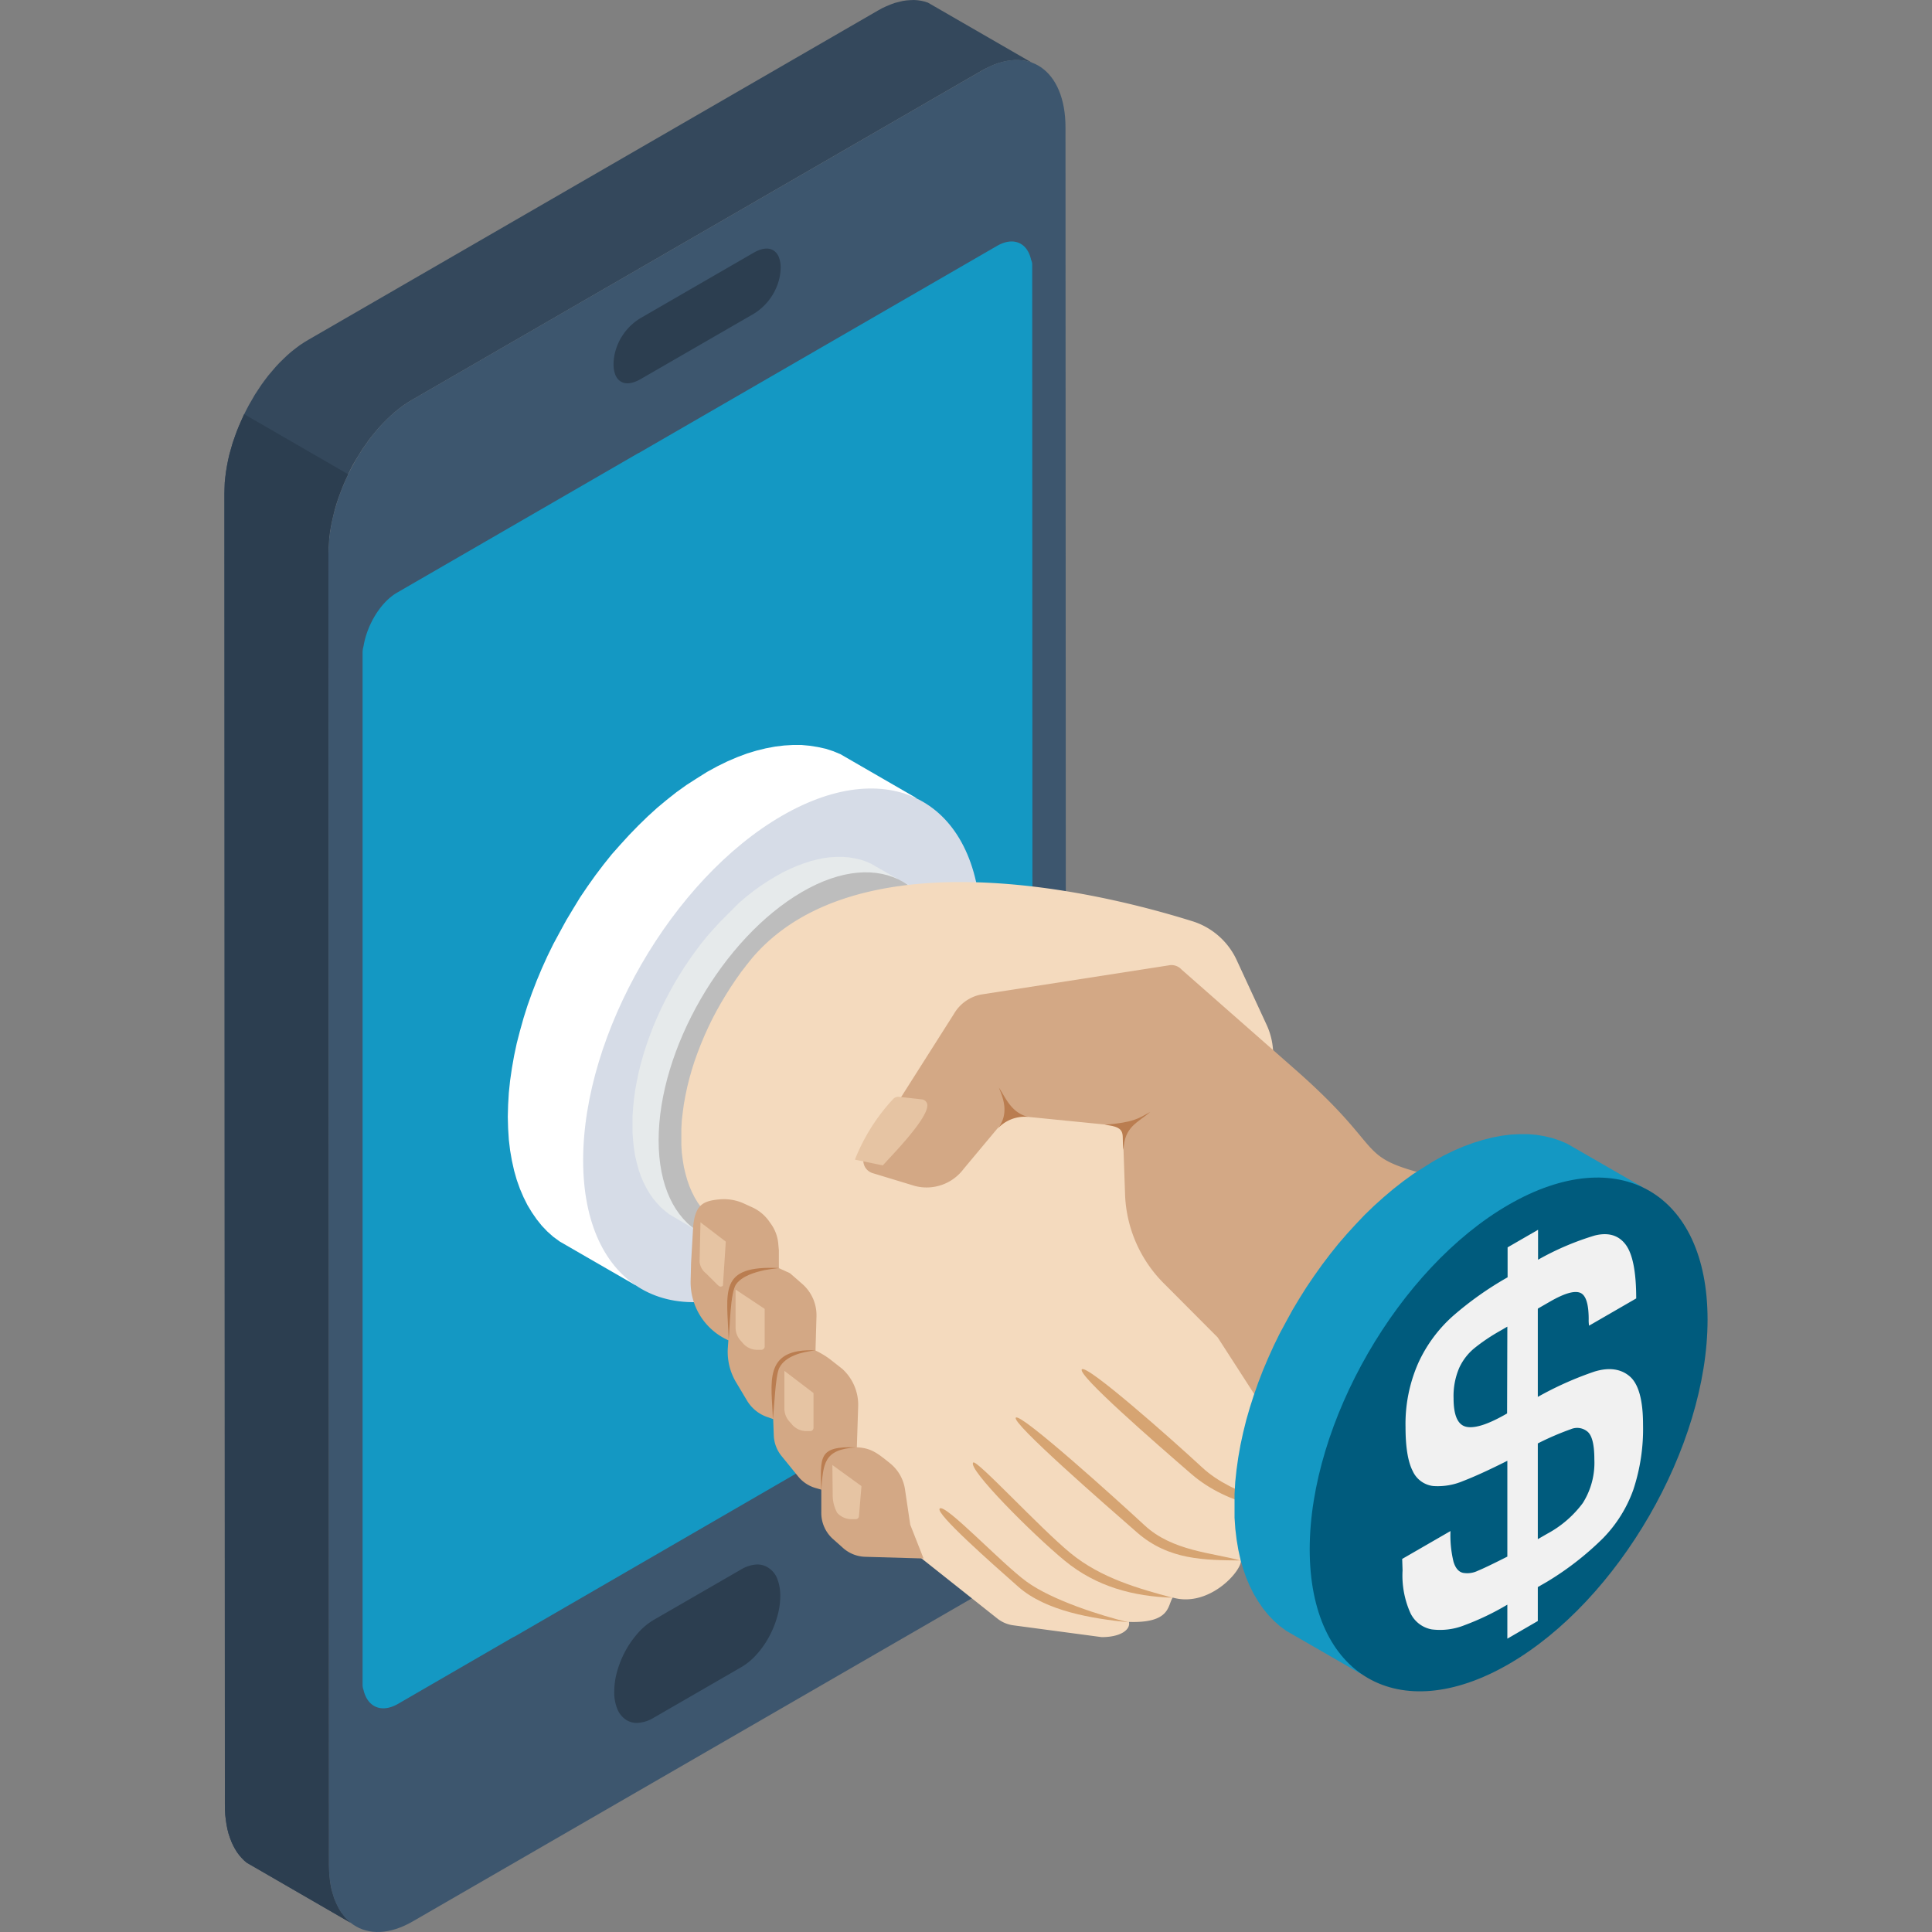
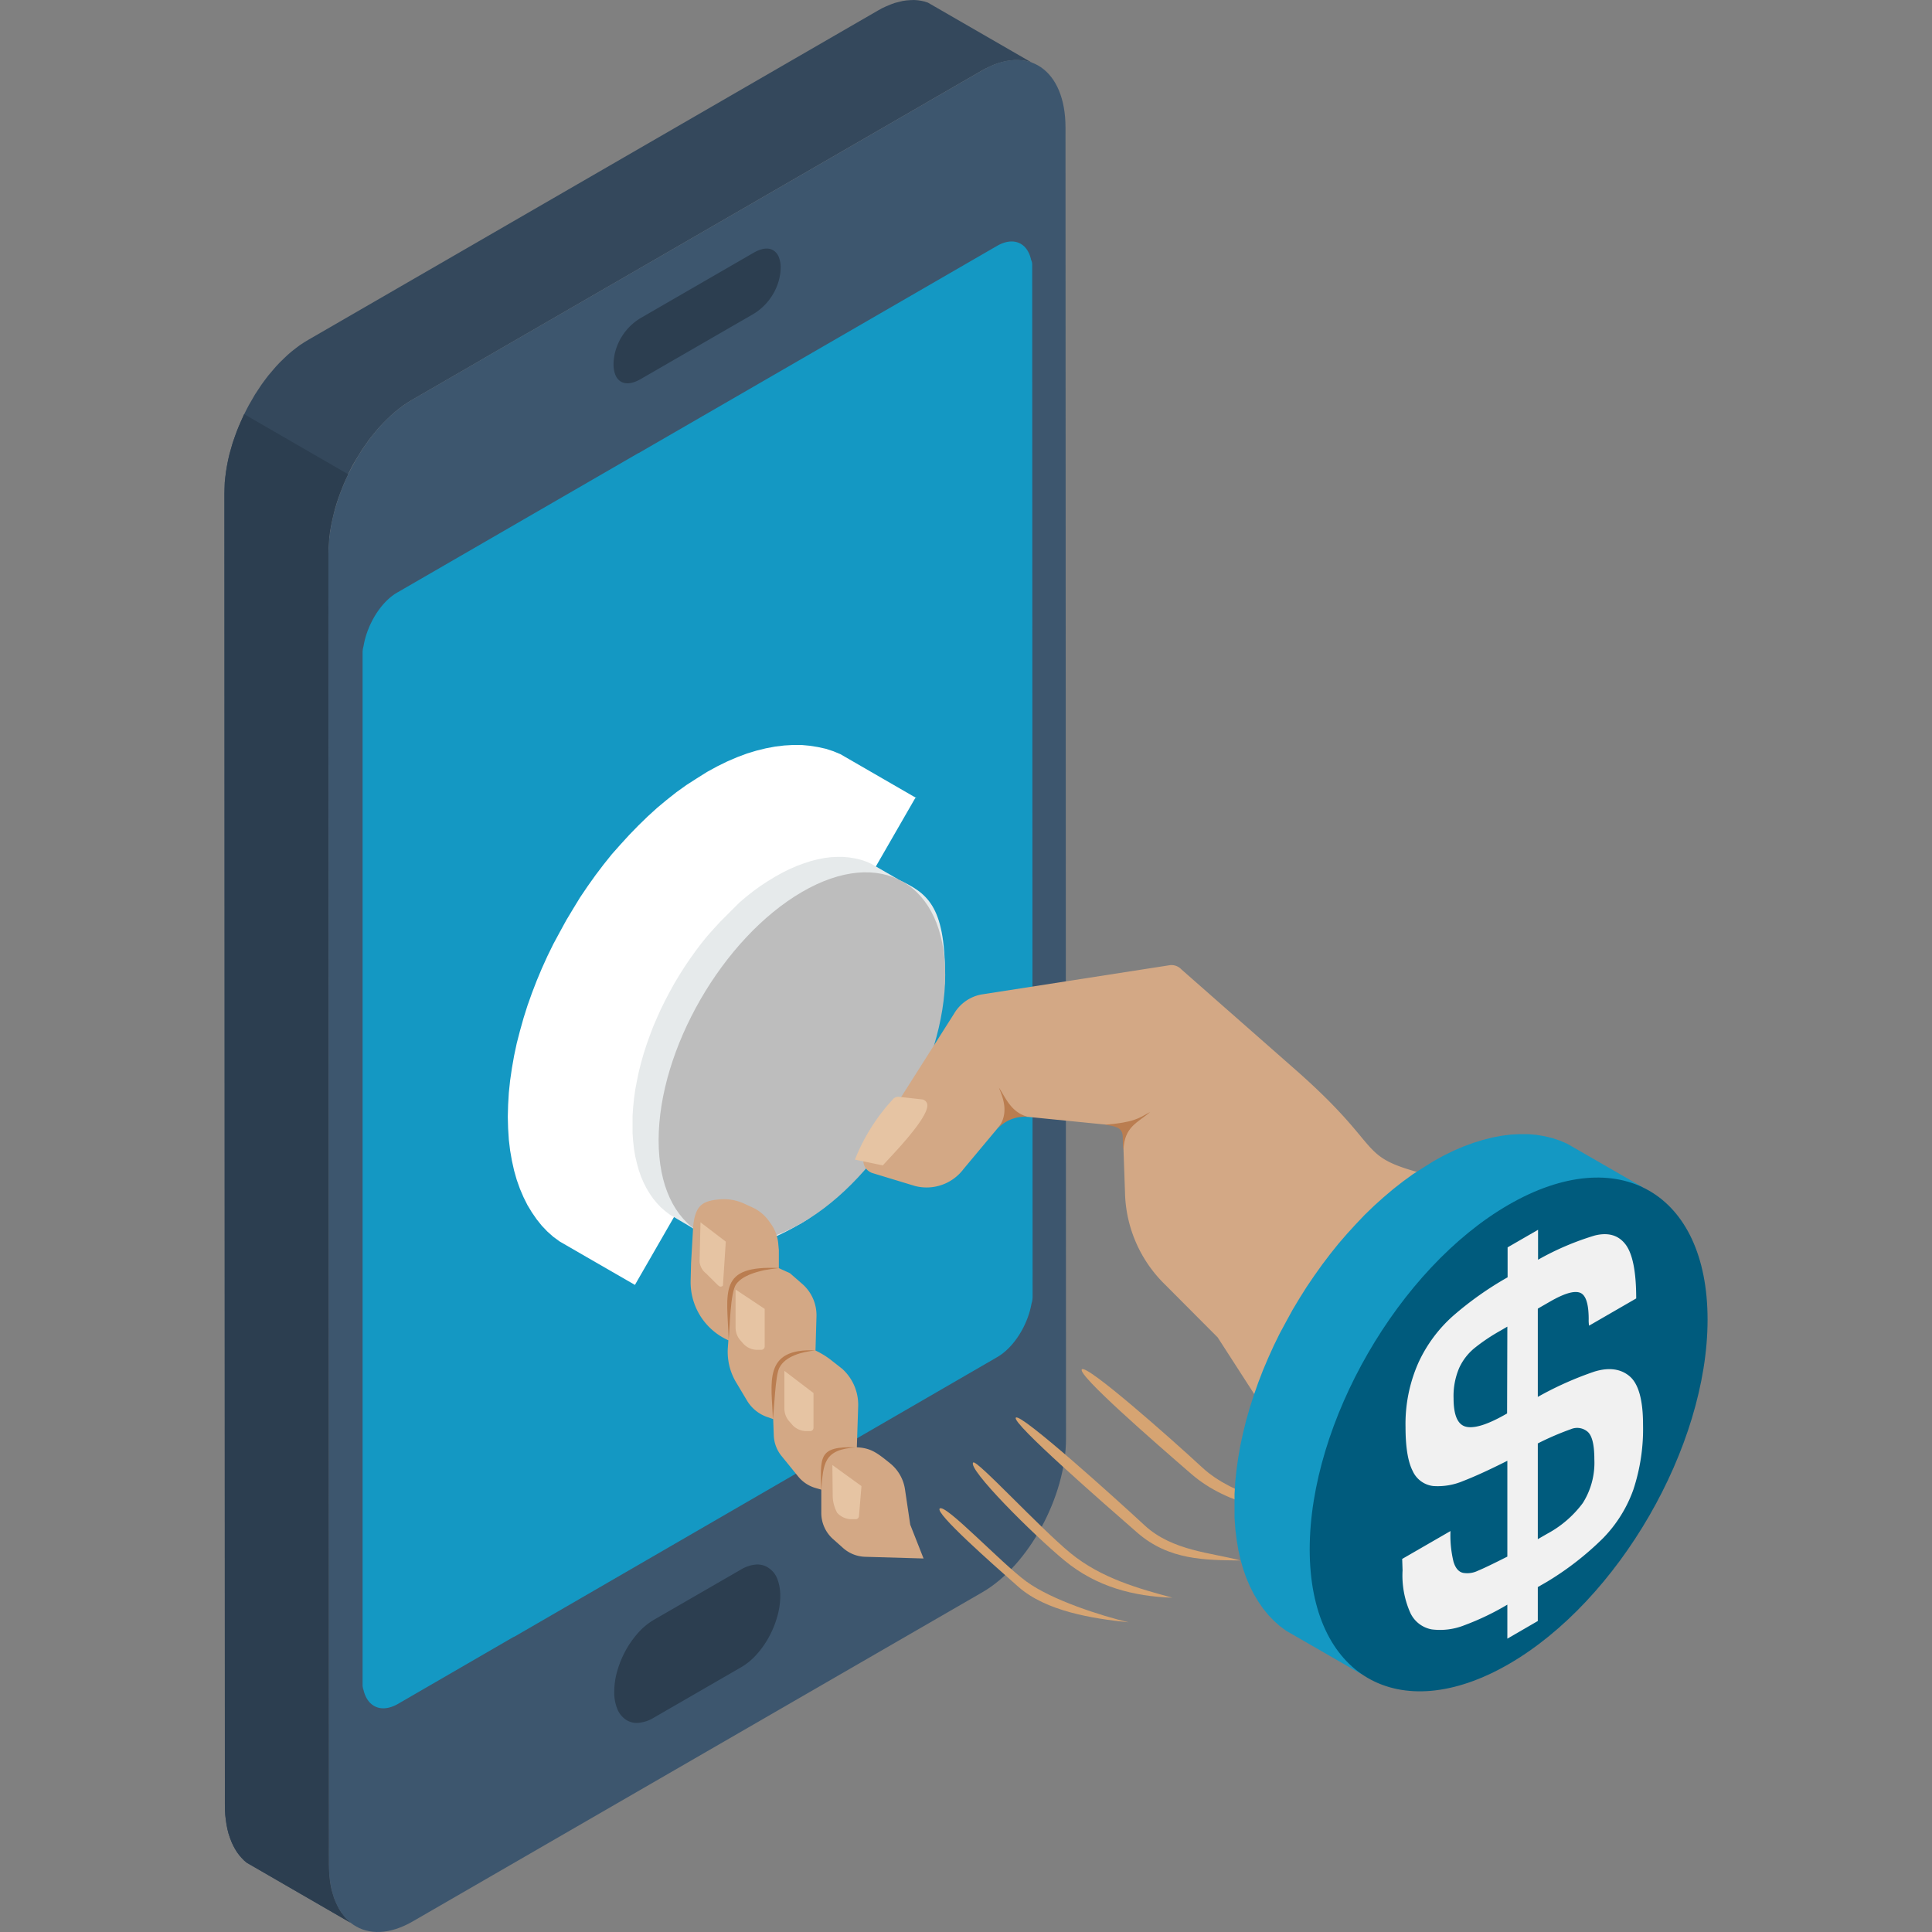
<svg xmlns="http://www.w3.org/2000/svg" id="Layer_1" data-name="Layer 1" viewBox="0 0 300 300">
  <rect x="0" y="0" width="300" height="300" fill="#808080" stroke="none" />
  <defs>
    <style>.cls-1{fill:#34485c;}.cls-1,.cls-10,.cls-11,.cls-12,.cls-13,.cls-14,.cls-15,.cls-2,.cls-3,.cls-4,.cls-5,.cls-6,.cls-7,.cls-8,.cls-9{fill-rule:evenodd;}.cls-2{fill:#3d566e;}.cls-3{fill:#1498c3;}.cls-4{fill:#2c3e50;}.cls-5{fill:#fff;}.cls-6{fill:#d6dce7;}.cls-7{fill:#e6eaeb;}.cls-8{fill:#bdbdbd;}.cls-9{fill:#f4dabe;}.cls-10{fill:#d3a885;}.cls-11{fill:#d6a472;}.cls-12{fill:#005b7d;}.cls-13{fill:#e6c4a3;}.cls-14{fill:#ba7d50;}.cls-15{fill:#f1f1f1;}</style>
  </defs>
  <title>Icons Marketing Strategy</title>
  <polygon class="cls-1" points="160.22 9.72 144.09 0.41 143.57 0.24 143.05 0.12 142.5 0.04 141.94 0 141.37 0.02 140.78 0.06 140.17 0.15 139.56 0.3 138.93 0.46 138.28 0.7 137.63 0.97 136.96 1.28 136.3 1.65 47.87 52.77 47.21 53.17 46.54 53.61 45.89 54.1 45.25 54.6 44.61 55.16 44.01 55.73 43.39 56.34 42.8 56.97 42.23 57.64 41.66 58.31 41.12 59.02 40.58 59.76 40.08 60.52 39.58 61.28 39.12 62.08 38.66 62.87 38.23 63.69 37.82 64.52 37.44 65.37 37.07 66.22 36.73 67.07 36.42 67.94 36.12 68.81 35.87 69.68 35.62 70.57 35.42 71.44 35.25 72.31 35.1 73.2 34.99 74.07 34.9 74.92 34.87 75.79 34.85 76.64 34.92 280.23 34.92 281.06 34.98 281.86 35.07 282.62 35.18 283.36 35.32 284.06 35.49 284.73 35.72 285.38 35.94 285.99 36.2 286.56 36.49 287.1 36.8 287.6 37.14 288.06 37.51 288.49 37.9 288.89 38.31 289.24 54.45 298.57 54.03 298.2 53.65 297.82 53.3 297.38 52.95 296.93 52.63 296.41 52.35 295.87 52.1 295.3 51.85 294.7 51.65 294.06 51.46 293.39 51.32 292.69 51.21 291.95 51.13 291.17 51.08 290.37 51.06 289.54 50.99 85.95 51 85.1 51.06 84.25 51.13 83.38 51.24 82.5 51.39 81.64 51.57 80.77 51.78 79.88 52 79.01 52.26 78.14 52.55 77.27 52.87 76.4 53.21 75.53 53.57 74.68 53.96 73.85 54.37 73.01 54.79 72.19 55.26 71.39 55.74 70.61 56.22 69.83 56.74 69.09 57.25 68.35 57.81 67.64 58.37 66.96 58.94 66.29 59.53 65.67 60.15 65.05 60.75 64.48 61.39 63.92 62.03 63.41 62.68 62.92 63.34 62.48 64.01 62.08 152.44 10.97 153.1 10.61 153.77 10.3 154.41 10.02 155.07 9.79 155.69 9.61 156.3 9.48 156.91 9.39 157.51 9.33 158.08 9.33 158.65 9.37 159.19 9.44 159.73 9.57 160.22 9.72" />
  <path class="cls-2" d="M64.1,298.35l88.43-51.1c7.18-4.14,13-14.88,13-23.87l-.08-203.59c0-9-5.86-13-13-8.82L64,62.08C56.83,66.22,51,77,51,86l.07,203.59C51.06,298.55,56.92,302.5,64.1,298.35Z" />
  <path class="cls-3" d="M99.14,70.37,154.79,38.2c2.57-1.5,4.74-.52,5.32,2.15a1.73,1.73,0,0,1,.17.83v.74l.06,158.79v.72a3.48,3.48,0,0,1-.17,1c-.59,3.35-2.74,6.81-5.32,8.3L80,254.07a1.38,1.38,0,0,1-.3.14l-17.9,10.37c-2.57,1.47-4.73.49-5.35-2.15a2.31,2.31,0,0,1-.15-.85v-.72l0-158.79v-.74a3.79,3.79,0,0,1,.15-1C57,97,59.11,93.48,61.7,92L99.14,70.35Z" />
  <path class="cls-4" d="M117,48c4.75-2.74,4.74-10.68,0-7.94L99.49,50.14c-4.76,2.74-4.74,10.7,0,8Z" />
  <path class="cls-4" d="M117,48.75a8.84,8.84,0,0,0,3.9-5.07,7.84,7.84,0,0,0,.32-2.11,4.36,4.36,0,0,0-.32-1.74c-.59-1.24-1.88-1.74-3.9-.57L99.49,49.38a8.73,8.73,0,0,0-3.91,5.07,8,8,0,0,0-.31,2.11,4.51,4.51,0,0,0,.31,1.72c.58,1.26,1.89,1.74,3.91.58L117,48.75Zm2.66-5A5.93,5.93,0,0,1,117,47.22L99.49,57.32c-1.41.81-2.29.5-2.67-.34a2.88,2.88,0,0,1-.24-1.2,5.41,5.41,0,0,1,.24-1.46,5.83,5.83,0,0,1,2.67-3.4L117,40.79c1.4-.79,2.28-.49,2.66.33a3,3,0,0,1,.24,1.21A5.18,5.18,0,0,1,119.64,43.79Z" />
  <path class="cls-4" d="M115.05,244.5c1.5-.87,2.87-.91,3.85-.25a4.53,4.53,0,0,1,1.59,3.91,12.5,12.5,0,0,1-1.59,5.76,10.82,10.82,0,0,1-3.85,4.23h0L101.49,266a3.53,3.53,0,0,1-3.85.22c-1-.66-1.59-2-1.59-3.9a12.06,12.06,0,0,1,1.59-5.76,10.86,10.86,0,0,1,3.85-4.22v0Z" />
  <path class="cls-4" d="M115.05,245.25a3.87,3.87,0,0,1,1.82-.58,2.28,2.28,0,0,1,1.53.4,2.75,2.75,0,0,1,1.06,1.35,5.71,5.71,0,0,1,.37,2.13,9.47,9.47,0,0,1-.37,2.55,11.72,11.72,0,0,1-1,2.58,11.53,11.53,0,0,1-1.55,2.2,8.28,8.28,0,0,1-1.82,1.5h0l-13.56,7.83h0a4.26,4.26,0,0,1-1.82.61,2.5,2.5,0,0,1-1.55-.41A3,3,0,0,1,97.07,264a5.83,5.83,0,0,1-.38-2.13,9.27,9.27,0,0,1,.38-2.55,12.26,12.26,0,0,1,1.05-2.58,10.71,10.71,0,0,1,1.55-2.2,7.69,7.69,0,0,1,1.82-1.5h0l13.56-7.83Zm2.35-2.31a5.42,5.42,0,0,0-2.35.78h0l-13.56,7.83h0a10.06,10.06,0,0,0-2.35,1.94,15.09,15.09,0,0,0-2,2.82,15.66,15.66,0,0,0-1.31,3.22,11.65,11.65,0,0,0-.45,3.16,6.78,6.78,0,0,0,.45,2.61,3.64,3.64,0,0,0,1.31,1.7,3,3,0,0,0,2,.52,5.38,5.38,0,0,0,2.35-.78h0l13.56-7.83h0A9.86,9.86,0,0,0,117.4,257a14.09,14.09,0,0,0,2-2.81,15.09,15.09,0,0,0,1.31-3.23,11.56,11.56,0,0,0,.45-3.14,7.25,7.25,0,0,0-.45-2.63,3.51,3.51,0,0,0-1.33-1.7A3.06,3.06,0,0,0,117.4,242.94Z" />
  <polygon class="cls-4" points="37.91 64.31 37.82 64.52 37.44 65.37 37.07 66.22 36.73 67.07 36.42 67.94 36.12 68.81 35.87 69.68 35.62 70.57 35.42 71.44 35.25 72.31 35.1 73.2 34.99 74.07 34.9 74.92 34.87 75.79 34.85 76.62 34.92 280.23 34.94 281.06 34.98 281.86 35.07 282.62 35.18 283.36 35.32 284.06 35.49 284.73 35.7 285.38 35.94 285.99 36.2 286.56 36.49 287.1 36.8 287.6 37.14 288.06 37.51 288.49 37.9 288.89 38.31 289.24 54.45 298.57 54.03 298.2 53.65 297.82 53.3 297.38 52.95 296.93 52.63 296.41 52.35 295.87 52.08 295.3 51.85 294.7 51.65 294.06 51.46 293.39 51.32 292.69 51.21 291.95 51.13 291.17 51.08 290.37 51.06 289.54 50.99 85.95 51 85.1 51.06 84.25 51.13 83.38 51.24 82.5 51.39 81.64 51.57 80.77 51.78 79.88 52 79.01 52.26 78.14 52.55 77.27 52.87 76.4 53.21 75.53 53.57 74.68 53.96 73.85 54.05 73.64 37.91 64.31" />
  <path class="cls-5" d="M142.24,123.89l-11.72-6.77-1.12-.47-1.17-.38L127,116l-1.26-.2-1.28-.12-1.34,0-1.36.08-1.4.17-1.44.27-1.46.36L116,117l-1.52.57-1.54.66-1.57.77-1.59.87-1.59,1-1.56,1L105.05,123l-1.52,1.2-1.5,1.25-1.46,1.33-1.44,1.4-1.4,1.44-1.37,1.5L95,132.65l-1.29,1.61-1.25,1.65-1.21,1.7-1.17,1.73L89,141.11l-1.08,1.8-1,1.83-1,1.85L85,148.47l-.86,1.9-.8,1.91-.74,1.92-.69,1.94-.61,1.93-.56,2L80.24,162l-.41,1.93-.34,1.93-.28,1.92-.2,1.9-.11,1.88-.05,1.85.05,1.81.11,1.75.2,1.67.28,1.6.34,1.53.41,1.44.49,1.38.56,1.31.61,1.22.69,1.14.74,1.07.8,1,.86.9.92.82,1,.73,4.24,2.45,7.44,4.29,43.54-75.62.14.06Zm-3.51-1.16h0Zm1.15.28.07,0,.08,0-.15,0Zm1.14.37.1,0,.12,0Z" />
-   <path class="cls-6" d="M121.46,198c17.06-9.85,30.89-33.79,30.89-53.5s-13.83-27.69-30.89-17.85-30.91,33.83-30.91,53.52S104.4,207.81,121.46,198Z" />
  <path class="cls-7" d="M139.49,136.55l-4.22-2.43-.81-.35-.84-.28-.87-.2-.9-.15-.94-.08-.95,0-1,.05-1,.13-1,.2-1,.25-1.08.35-1.09.4-1.11.48-1.13.55-1.15.64-1.14.69-1.14.75-1.11.8-1.09.86-1.08.91-1,1-1,1-1,1-1,1.09-1,1.12-.93,1.15-.91,1.2-.86,1.21-.85,1.25-.8,1.27-.78,1.3-.73,1.32-.7,1.33-.67,1.36-.61,1.36-.59,1.37-.53,1.4-.49,1.38-.45,1.4-.4,1.4-.35,1.4-.29,1.4-.26,1.37-.19,1.38-.14,1.38-.09,1.34,0,1.35,0,1.3.09,1.25.14,1.22.19,1.14.26,1.1.29,1.05.35,1,.4.93.45.88.49.82.53.77.59.71.61.65.67.58.7.54,3,1.77L108,191c4.08,2.84,7.08,4.36,16.49-1.09s22.25-27.64,22.25-38.53-2.84-12.76-7.38-14.85l.1,0Zm-2.53-.83h0Zm.83.21.11,0h-.11Zm.82.25.16.07-.09,0Z" />
  <path class="cls-8" d="M124.52,189.9c12.29-7.09,22.25-24.33,22.25-38.53s-10-20-22.25-12.86-22.25,24.36-22.25,38.55S112.24,197,124.52,189.9Z" />
-   <path class="cls-9" d="M154.9,251.35l-19.14-15.18-24.5-46.4-.67-.5-.62-.56-.59-.62-.55-.67-.51-.72-.47-.79-.42-.83-.38-.89-.33-.95-.28-1-.24-1-.18-1.1-.15-1.15-.07-1.18,0-1.24,0-1.28.07-1.29.15-1.29.18-1.32.24-1.31.28-1.32.33-1.32.38-1.34.42-1.32.47-1.32.51-1.31.55-1.32.59-1.3.62-1.28.67-1.27.7-1.25.74-1.23.76-1.21.8-1.19.82-1.16.87-1.13.88-1.09C132,131,165.75,137,185,143a11.28,11.28,0,0,1,7.1,6.23l4.49,9.71a11.15,11.15,0,0,1,.81,7.43l-3.74,17,20.54,46.8-21.53,12c.43,1.44-4.75,7.54-10.57,5.9-.82,1.21-.29,4-6.8,3.78.28,1.22-1.32,2.37-4.24,2.36l-13.62-1.82A5.05,5.05,0,0,1,154.9,251.35Z" />
  <path class="cls-10" d="M210.65,231.74l-12.23-9.59-9.34-14.48-8.16-8.19a20.58,20.58,0,0,1-6.23-14.3l-.36-10.29-17.7-1.76-7,8.38a7.18,7.18,0,0,1-7.55,2.65l-6.59-2a2.05,2.05,0,0,1-1.12-3.05l13.76-21.68a6.27,6.27,0,0,1,4.21-3l29.4-4.57a2.15,2.15,0,0,1,1.73.69l17.75,15.61c15.43,13.59,8.09,13.36,23.48,17,4.64,1.11,7.16,2.3,14.08,5,10.78,21.35-5.39,37-21.2,41.89C217.58,230,212,232.32,210.65,231.74Z" />
  <path class="cls-11" d="M182.05,248.09c-6-.2-11.78-1.67-16.75-5.77s-15.12-14.27-14.18-15.22c.52-.53,10.31,10.13,15.11,14.07S177,246.72,182.05,248.09Z" />
  <path class="cls-11" d="M192.61,242.31c-5.44-.07-11.07,0-16.05-4.35S157,220.91,157.74,220.13s15.68,12.73,20,16.73S188.23,241.1,192.61,242.31Z" />
  <path class="cls-11" d="M205.8,235.72c-7.12-.78-15.08-1.88-20.81-6.84s-17.76-15.43-17-16.25,13.76,10.68,18.7,15.25S199.87,233.83,205.8,235.72Z" />
  <path class="cls-11" d="M175.24,251.91c-5.59-.57-12.8-1.71-17.12-5.52S145.23,235,145.91,234.25c.81-.88,9.5,8.42,13.46,11.32S171,250.9,175.24,251.91Z" />
  <path class="cls-3" d="M255.05,184.34l-11.73-6.76-1.11-.47-1.17-.39-1.21-.29-1.25-.21-1.29-.11-1.34,0-1.36.07-1.42.18-1.43.27-1.46.37-1.49.46-1.53.56-1.54.66-1.57.77-1.59.88-1.59,1-1.57,1-1.54,1.12-1.52,1.19-1.5,1.27-1.47,1.32-1.44,1.39-1.39,1.46-1.37,1.5-1.34,1.55-1.29,1.61-1.25,1.65-1.21,1.7-1.17,1.72-1.12,1.78-1.08,1.8-1,1.83-1,1.85-.92,1.88-.86,1.9-.81,1.91-.74,1.92-.68,1.94-.62,1.93-.56,1.94-.48,1.94-.42,1.94-.34,1.92-.27,1.91-.2,1.9L191.7,232l0,1.86,0,1.81.12,1.74.2,1.67.27,1.6.34,1.52.42,1.46.48,1.37.56,1.31.62,1.22.68,1.14.74,1.07.81,1,.86.9.92.82,1,.74,4.24,2.44,7.44,4.29,43.55-75.62.13.05Zm-3.53-1.15h0Zm1.17.28.07,0,.08,0-.15,0Zm1.12.36.23.09-.11,0Z" />
  <path class="cls-12" d="M234.26,258.41c17.06-9.85,30.89-33.79,30.89-53.5s-13.83-27.69-30.89-17.84-30.89,33.82-30.89,53.51S217.2,268.26,234.26,258.41Z" />
  <path class="cls-10" d="M143.41,242l-9-.26a5.41,5.41,0,0,1-3.59-1.45L129.37,239a5.43,5.43,0,0,1-1.84-4.15v-3.54l-.77-.22a5.43,5.43,0,0,1-2.85-1.86l-2.51-3.09a5.4,5.4,0,0,1-1.25-3.32l-.09-2.46-.91-.32a5.92,5.92,0,0,1-3.18-2.6l-1.57-2.63a9.25,9.25,0,0,1-1.38-5.56l.08-1.13a9.89,9.89,0,0,1-5.86-9.28l.07-2.73.33-5.75c.34-3.22,1.48-3.89,4.07-4.12a7.52,7.52,0,0,1,3.6.55l1.45.66a6.54,6.54,0,0,1,2.81,2.4,6.23,6.23,0,0,1,1.29,3.41l.08.86v2.8l1.72.78,1.86,1.62a6.45,6.45,0,0,1,2.26,5.17l-.15,5.22a12.9,12.9,0,0,1,2.29,1.38l1.86,1.46a7.54,7.54,0,0,1,2.48,5.73l-.21,6.46c2.17.1,3.14.85,5.12,2.45a6.39,6.39,0,0,1,2.37,4.17l.8,5.39Z" />
  <path class="cls-13" d="M108.77,189.8l3.93,3-.44,6.76c0,.16-.23.22-.39.23s-.51-.33-.62-.45l-1.62-1.61a2.63,2.63,0,0,1-1-1.77Z" />
  <path class="cls-13" d="M114.22,200.24l4.52,3,0,5.85a.46.46,0,0,1-.16.35.5.5,0,0,1-.36.16l-.56,0a2.93,2.93,0,0,1-2.28-1l-.42-.48a3,3,0,0,1-.74-2Z" />
  <path class="cls-13" d="M121.8,212.87l4.52,3.44,0,5.4a.51.51,0,0,1-.16.37.49.49,0,0,1-.37.14h-.55a2.94,2.94,0,0,1-2.28-1.05l-.42-.48a3,3,0,0,1-.74-2Z" />
  <path class="cls-13" d="M129.25,227.49l4.52,3.27-.39,4.67a.51.51,0,0,1-.51.47h-.6a3,3,0,0,1-2.28-1l0,0a5.83,5.83,0,0,1-.69-2.92Z" />
  <path class="cls-14" d="M121,196.9c-.92.11-1.66.2-2.27.32-1.53.34-3.44.89-4.4,2.16s-1,6.93-1.18,8.72C112.91,200.54,111.42,196.45,121,196.9Z" />
  <path class="cls-13" d="M139.56,170.31l3.58.4a.94.94,0,0,1,.74.48c1.08,1.71-5.6,8.4-6.79,9.77l-4.34-.89a30,30,0,0,1,5.85-9.32A1.13,1.13,0,0,1,139.56,170.31Z" />
  <path class="cls-14" d="M126.64,209.69c-2.09.22-4.69.86-5.63,2.71-.63,1.24-.77,6.26-1,7.94C119.85,214.86,118.34,209.29,126.64,209.69Z" />
  <path class="cls-14" d="M132.91,224.75c-5,.32-5.07,2.46-5.39,6.72C127.41,226.25,127,224.52,132.91,224.75Z" />
  <path class="cls-14" d="M155.11,168.88c.39,1.09,1.85,3.89-.22,6.4a5.72,5.72,0,0,1,4.74-1.85C157,172.76,156.16,170.46,155.11,168.88Z" />
  <path class="cls-14" d="M178.61,172.66c-1.81,1-2.45,1.6-7.08,2,3.74.36,2.51,1.62,2.93,3.89C174.57,174.93,176.71,174.31,178.61,172.66Z" />
  <path class="cls-15" d="M238.79,203.25v13.66a52.33,52.33,0,0,1,8.79-3.93c2.25-.69,4.09-.44,5.47.73s2.08,3.68,2.08,7.51a30,30,0,0,1-1.51,10.11,20.73,20.73,0,0,1-4.7,7.52,46.3,46.3,0,0,1-8.67,6.75l-1.46.84v5.27l-4.73,2.74v-5.28a40.82,40.82,0,0,1-6.65,3.19,10.23,10.23,0,0,1-5.1.65,4.57,4.57,0,0,1-3.33-2.6,14.26,14.26,0,0,1-1.19-6.57l-.06-1.77,7.5-4.33a17.32,17.32,0,0,0,.47,4.76c.3,1,.79,1.57,1.47,1.73a3.74,3.74,0,0,0,2.3-.32c.86-.35,2.4-1.09,4.59-2.2V226.83c-2.89,1.46-5.2,2.5-6.89,3.15a10.08,10.08,0,0,1-4.62.77,4,4,0,0,1-3.19-2.34q-1.11-2.17-1.11-6.81a23.47,23.47,0,0,1,2-10,22,22,0,0,1,5.37-7.26,51.43,51.43,0,0,1,8.48-6v-4.65l4.73-2.73v4.65a42.94,42.94,0,0,1,8.8-3.76c2.08-.52,3.68-.06,4.78,1.38s1.66,4.23,1.66,8.39l-7.32,4.23a5.26,5.26,0,0,1-.06-1c0-2.44-.46-3.81-1.38-4.13s-2.45.14-4.62,1.39l-1.86,1.07Zm0,20.86V239l1.46-.84a16.75,16.75,0,0,0,5.52-4.76,11.71,11.71,0,0,0,1.8-6.8c0-2.2-.33-3.61-1-4.24a2.5,2.5,0,0,0-2.64-.44,43.77,43.77,0,0,0-5.13,2.21ZM234.06,206l-1.15.67a28.94,28.94,0,0,0-4,2.7,8.65,8.65,0,0,0-2.33,3.05,11.1,11.1,0,0,0-.87,4.71c0,2.73.69,4.2,2.07,4.44s3.46-.48,6.24-2.09Z" />
</svg>